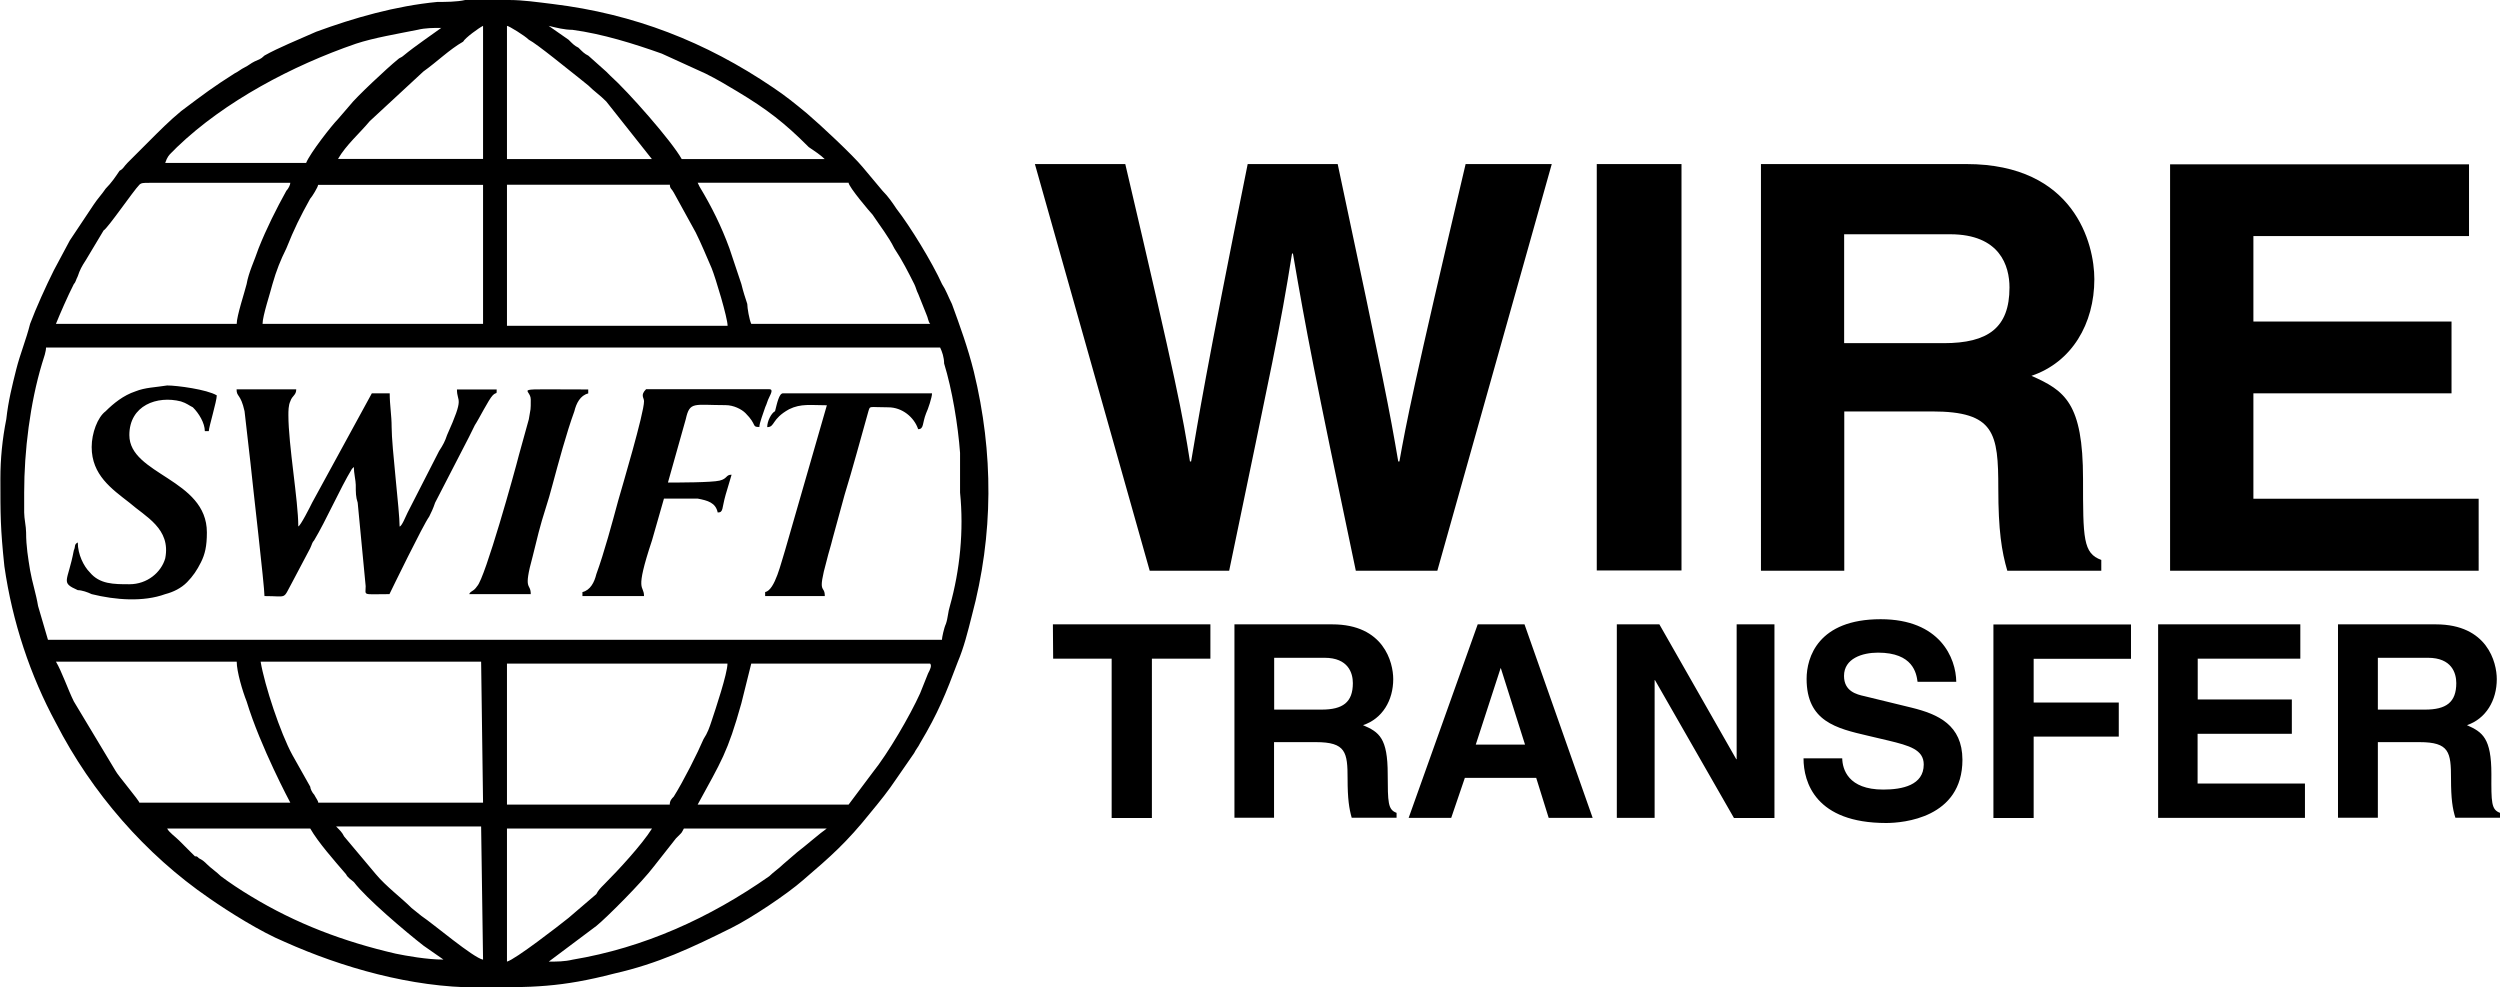
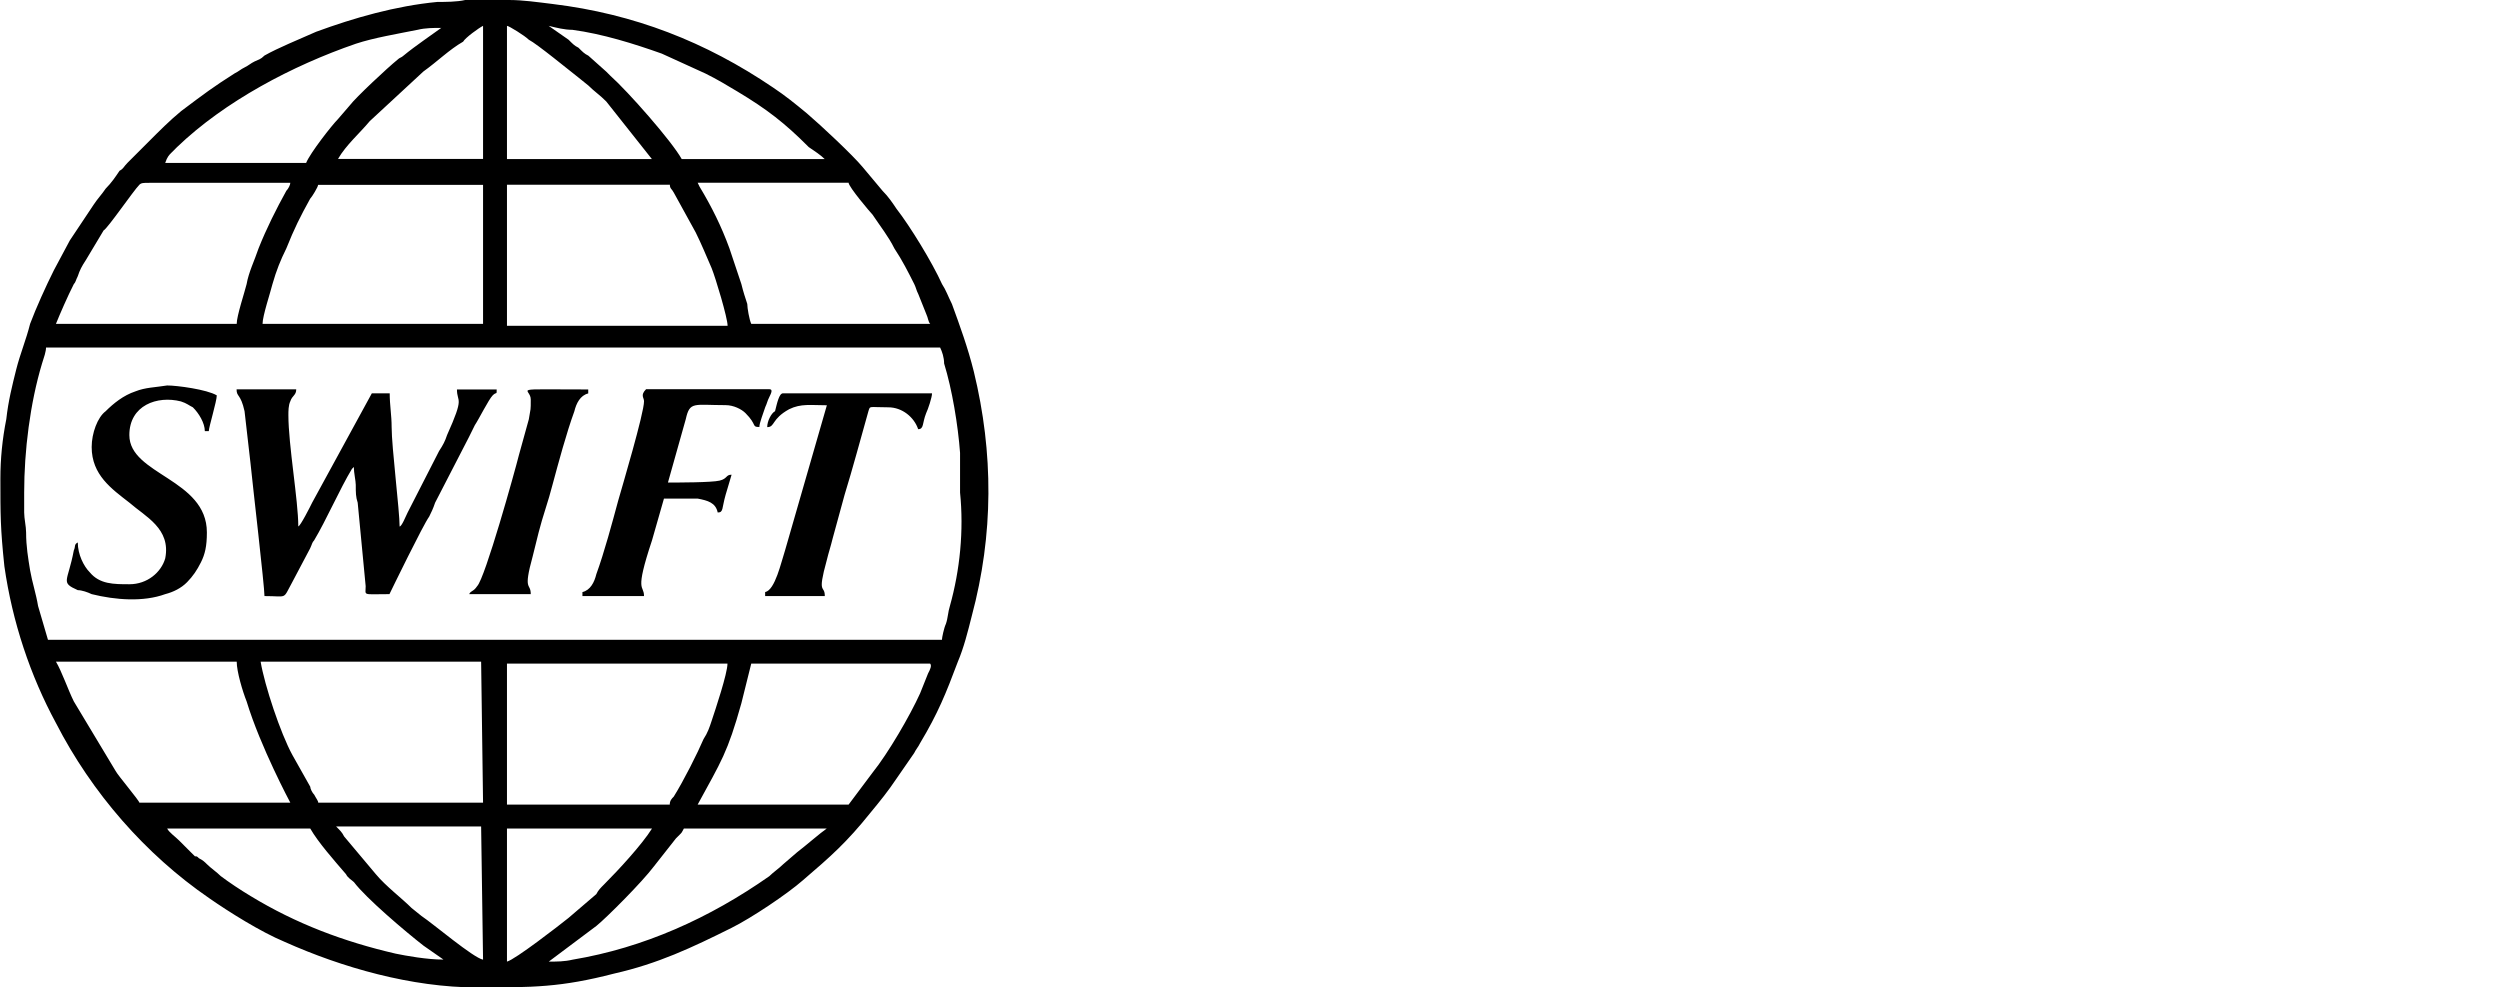
<svg xmlns="http://www.w3.org/2000/svg" version="1.1" id="svg63" x="0px" y="0px" viewBox="0 0 1944.4 768" style="enable-background:new 0 0 1944.4 768;" xml:space="preserve">
  <path id="path30" d="M757.4,289c-4.6-18.5-10.8-35.5-17-52.5c-3.1-6.2-4.6-10.8-7.7-15.5c-7.7-17-24.7-44.8-35.5-58.7  c-3.1-4.6-6.2-9.3-10.8-13.9l-15.5-18.5c-7.7-9.3-32.5-32.5-43.3-41.7c-9.3-7.7-17-13.9-26.3-20.1C548.8,32.5,493.1,10.8,429.8,3.1  c-12.4-1.5-23.2-3.1-34-3.1h-34c-6.2,1.5-15.5,1.5-21.6,1.5c-32.5,3.1-64.9,12.4-94.3,23.2c-13.9,6.2-29.4,12.4-40.2,18.5  c-3.1,3.1-4.6,3.1-7.7,4.6c-3.1,1.5-4.6,3.1-7.7,4.6c-3.1,1.5-4.6,3.1-7.7,4.6c-17,10.8-23.2,15.5-41.7,29.4  c-9.3,7.7-17,15.5-24.7,23.2l-17,17c-3.1,3.1-3.1,4.6-6.2,6.2c-3.1,4.6-6.2,9.3-10.8,13.9c-3.1,4.6-6.2,7.7-9.3,12.4L54.3,187  l-12.4,23.2c-6.2,12.4-13.9,29.4-18.5,41.7c-3.1,12.4-7.7,23.2-10.8,35.5c-3.1,12.4-6.2,24.7-7.7,38.6c-3.1,15.5-4.6,30.9-4.6,46.4  c0,27.8,0,38.6,3.1,68c6.2,43.3,20.1,85,40.2,122.1c27.8,54.1,69.5,102,119,136c15.5,10.8,40.2,26.3,58.7,34  C266,752.5,320.1,768,371.1,768c43.3,0,64.9,0,106.6-10.8c34-7.7,60.3-20.1,91.2-35.5c15.5-7.7,43.3-26.3,55.6-37.1  c21.6-18.5,34-29.4,52.5-52.5c7.7-9.3,13.9-17,20.1-26.3l13.9-20.1c1.5-3.1,3.1-4.6,4.6-7.7c13.9-23.2,20.1-38.6,29.4-63.4  c4.6-10.8,7.7-23.2,10.8-35.5C772.8,415.7,772.8,352.3,757.4,289z M678.6,166.9c6.2,9.3,12.4,17,17,26.3  c6.2,9.3,10.8,18.5,15.5,27.8c1.5,3.1,1.5,4.6,3.1,7.7l6.2,15.5c1.5,3.1,1.5,6.2,3.1,7.7H584.3c-1.5-3.1-3.1-12.4-3.1-15.5  c-1.5-4.6-3.1-9.3-4.6-15.5l-9.3-27.8c-6.2-17-13.9-32.5-23.2-47.9l-1.5-3.1H660C660,145.3,677,165.3,678.6,166.9L678.6,166.9z   M445.2,23.2c23.2,3.1,47.9,10.8,69.5,18.5l34,15.5c9.3,4.6,17,9.3,24.7,13.9c23.2,13.9,37.1,24.7,55.6,43.3  c4.6,3.1,9.3,6.2,12.4,9.3H530.2c-7.7-13.9-41.7-52.5-55.6-64.9l-3.1-3.1l-13.9-12.4c-3.1-1.5-4.6-3.1-7.7-6.2  c-3.1-1.5-4.6-3.1-7.7-6.2l-15.5-10.8C432.9,21.6,439.1,23.2,445.2,23.2L445.2,23.2z M394.3,20.1c1.5,0,13.9,7.7,17,10.8  c6.2,3.1,32.5,24.7,38.6,29.4l7.7,6.2c4.6,4.6,9.3,7.7,13.9,12.4l35.5,44.8H394.3V20.1z M394.3,143.7H521c0,3.1,1.5,3.1,3.1,6.2  l17,30.9c4.6,9.3,7.7,17,12.4,27.8c3.1,7.7,12.4,38.6,12.4,44.8H394.3V143.7z M375.7,20.1v103.5H262.9c6.2-10.8,17-20.1,24.7-29.4  l41.7-38.6c10.8-7.7,20.1-17,30.9-23.2C361.8,29.4,372.6,21.6,375.7,20.1L375.7,20.1z M375.7,143.7v108.2H204.2  c0-6.2,6.2-24.7,7.7-30.9c3.1-10.8,6.2-18.5,10.8-27.8c6.2-15.5,10.8-24.7,18.5-38.6c1.5-1.5,6.2-9.3,6.2-10.8H375.7z M133.1,119  l4.6-4.6C174.8,78.8,227.4,51,276.8,34c13.9-4.6,32.5-7.7,47.9-10.8c6.2-1.5,12.4-1.5,18.5-1.5c-6.2,4.6-20.1,13.9-29.4,21.6  c-1.5,1.5-3.1,1.5-4.6,3.1c-7.7,6.2-32.5,29.4-37.1,35.5l-9.3,10.8c-4.6,4.6-21.6,26.3-24.7,34H128.5  C130,122.1,131.6,120.5,133.1,119z M57.4,221c1.5-1.5,1.5-3.1,3.1-6.2c1.5-4.6,3.1-7.7,6.2-12.4l13.9-23.2  c3.1-1.5,23.2-30.9,27.8-35.5c1.5-1.5,3.1-1.5,7.7-1.5h109.7c0,1.5-1.5,4.6-3.1,6.2c-7.7,13.9-15.5,29.4-21.6,44.8  c-3.1,9.3-7.7,18.5-9.3,27.8c-1.5,6.2-7.7,24.7-7.7,30.9H43.5C46.6,244.2,52.7,230.2,57.4,221z M108.4,624.3  c0-1.5-17-21.6-18.5-24.7l-32.5-54.1c-4.6-9.3-9.3-23.2-13.9-30.9h140.6c0,7.7,4.6,23.2,7.7,30.9c10.8,35.5,34,78.8,34,78.8  L108.4,624.3z M307.7,741.7c-40.2-9.3-77.3-23.2-112.8-44.8c-7.7-4.6-17-10.8-23.2-15.5c-3.1-3.1-7.7-6.2-10.8-9.3  c-1.5-1.5-3.1-3.1-6.2-4.6c-1.5-1.5-1.5-1.5-3.1-1.5l-3.1-3.1l-4.6-4.6l-4.6-4.6c-3.1-3.1-7.7-6.2-9.3-9.3h111.3  c6.2,10.8,18.5,24.7,27.8,35.5c1.5,3.1,4.6,4.6,6.2,6.2c9.3,12.4,40.2,38.6,54.1,49.4l15.5,10.8  C332.4,746.4,315.4,743.3,307.7,741.7L307.7,741.7z M375.7,746.4c-7.7-1.5-38.6-27.8-47.9-34l-7.7-6.2c-7.7-7.7-20.1-17-27.8-26.3  l-24.7-29.4c-1.5-3.1-3.1-4.6-6.2-7.7h112.8L375.7,746.4z M375.7,624.3H247.5c0-1.5-1.5-3.1-3.1-6.2c-1.5-1.5-3.1-4.6-3.1-6.2  l-13.9-24.7c-9.3-17-21.6-54.1-24.7-72.6h171.5L375.7,624.3z M507.1,644.4c-7.7,12.4-26.3,32.5-37.1,43.3c-3.1,3.1-4.6,4.6-6.2,7.7  l-21.6,18.5c-7.7,6.2-41.7,32.5-47.9,34V644.4H507.1z M394.3,624.3V516.1h171.5c0,7.7-9.3,35.5-12.4,44.8c-1.5,4.6-3.1,9.3-6.2,13.9  c-4.6,10.8-15.5,32.5-23.2,44.8c-1.5,1.5-3.1,3.1-3.1,6.2H394.3L394.3,624.3z M619.9,662.9l-10.8,9.3c-3.1,3.1-7.7,6.2-10.8,9.3  c-46.4,32.5-97.4,55.6-153,64.9c-6.2,1.5-12.4,1.5-18.5,1.5l37.1-27.8c7.7-6.2,35.5-34,44.8-46.4l17-21.6l3.1-3.1  c1.5-1.5,1.5-1.5,3.1-4.6H643C638.4,647.5,626,658.3,619.9,662.9L619.9,662.9z M721.8,523.8l-6.2,15.5c-7.7,17-24.7,46.4-37.1,61.8  L660,625.8H542.6c18.5-34,23.2-40.2,34-78.8l7.7-30.9h139.1C724.9,517.7,723.4,520.8,721.8,523.8z M738.8,471.3  c-1.5,4.6-1.5,9.3-3.1,13.9c-1.5,3.1-3.1,10.8-3.1,12.4H37.3l-7.7-26.3c-1.5-9.3-4.6-18.5-6.2-27.8c-1.5-9.3-3.1-18.5-3.1-29.4  c0-4.6-1.5-10.8-1.5-15.5v-15.5c0-32.5,4.6-69.5,13.9-100.4c1.5-4.6,3.1-9.3,3.1-12.4h695.4c1.5,3.1,3.1,7.7,3.1,12.4  c6.2,20.1,10.8,47.9,12.4,69.5v30.9C749.7,412.6,746.6,443.5,738.8,471.3L738.8,471.3z" />
  <path id="path32" d="M205.7,463.6c18.5,0,13.9,3.1,21.6-10.8l13.9-26.3c1.5-3.1,1.5-4.6,3.1-6.2c9.3-15.5,20.1-40.2,29.4-55.6  l1.5-1.5c0,4.6,1.5,10.8,1.5,13.9c0,6.2,0,9.3,1.5,13.9l6.2,64.9c0,7.7-3.1,6.2,18.5,6.2c1.5-3.1,26.3-54.1,30.9-60.3  c1.5-3.1,3.1-6.2,4.6-10.8l26.3-51l4.6-9.3c3.1-4.6,10.8-20.1,13.9-23.2c3.1-3.1,3.1,0,3.1-4.6h-30.9c0,10.8,6.2,4.6-7.7,35.5  c-1.5,4.6-3.1,7.7-6.2,12.4L317,398.7c-1.5,3.1-4.6,10.8-6.2,10.8c0-12.4-6.2-61.8-6.2-77.3c0-9.3-1.5-17-1.5-26.3h-13.9l-46.4,85  c-1.5,3.1-9.3,18.5-10.8,18.5c0-20.1-7.7-63.4-7.7-86.5c0-3.1,0-7.7,1.5-10.8c1.5-4.6,4.6-4.6,4.6-9.3h-46.4c0,6.2,3.1,3.1,6.2,17  l4.6,40.2C196.5,377,205.7,455.9,205.7,463.6L205.7,463.6z M100.6,338.4c0,30.9,60.3,34,60.3,75.7c0,10.8-1.5,17-4.6,23.2  c-3.1,6.2-6.2,10.8-10.8,15.5s-10.8,7.7-17,9.3c-17,6.2-38.6,4.6-57.2,0c-3.1-1.5-7.7-3.1-10.8-3.1c-13.9-6.2-7.7-6.2-3.1-30.9  c1.5-3.1,0-4.6,3.1-6.2c0,9.3,4.6,18.5,9.3,23.2c7.7,9.3,18.5,9.3,30.9,9.3c13.9,0,24.7-9.3,27.8-20.1c4.6-23.2-15.5-32.5-27.8-43.3  c-13.9-10.8-29.4-21.6-29.4-43.3c0-10.8,4.6-23.2,10.8-27.8c6.2-6.2,13.9-12.4,23.2-15.5c7.7-3.1,15.5-3.1,24.7-4.6  c7.7,0,30.9,3.1,38.6,7.7c0,4.6-6.2,24.7-6.2,27.8h-3.1c0-6.2-4.6-13.9-9.3-18.5c-3.1-1.5-4.6-3.1-9.3-4.6  C122.3,307.5,100.6,315.2,100.6,338.4z M500.9,312.1c0,9.3-17,66.4-20.1,77.3c-4.6,17-10.8,40.2-17,57.2  c-1.5,6.2-4.6,12.4-10.8,13.9v3.1h47.9c0-9.3-7.7-1.5,6.2-43.3l9.3-32.5h26.3c7.7,1.5,13.9,3.1,15.5,10.8c4.6,0,3.1-3.1,6.2-13.9  c1.5-4.6,3.1-10.8,4.6-15.5c-4.6,0-3.1,3.1-9.3,4.6c-6.2,1.5-32.5,1.5-40.2,1.5l13.9-49.4c3.1-13.9,6.2-10.8,30.9-10.8  c6.2,0,12.4,3.1,15.5,6.2c9.3,9.3,4.6,10.8,10.8,10.8c0-3.1,3.1-10.8,4.6-15.5c1.5-3.1,1.5-4.6,3.1-7.7c1.5-3.1,3.1-6.2,0-6.2h-95.8  C497.8,307.5,500.9,309.1,500.9,312.1L500.9,312.1z M596.7,332.2c6.2,0,3.1-6.2,17-13.9c9.3-4.6,17-3.1,29.4-3.1L610.6,428  c-3.1,9.3-7.7,30.9-15.5,32.5v3.1h46.4c0-9.3-6.2,0,1.5-27.8c1.5-6.2,3.1-10.8,4.6-17l9.3-34c6.2-20.1,12.4-43.3,18.5-64.9  c1.5-4.6,0-3.1,15.5-3.1c10.8,0,20.1,7.7,23.2,17c4.6,0,3.1-4.6,6.2-12.4c1.5-3.1,4.6-12.4,4.6-15.5H609c-3.1,0-4.6,7.7-6.2,13.9  C599.8,321.4,596.7,327.6,596.7,332.2L596.7,332.2z M412.8,310.6c0,9.3,0,6.2-1.5,15.5l-7.7,27.8c-3.1,12.4-26.3,95.8-32.5,102  c-3.1,4.6-4.6,3.1-6.2,6.2h47.9c0-9.3-6.2-1.5,1.5-29.4l4.6-18.5c3.1-12.4,7.7-24.7,10.8-37.1c4.6-17,10.8-40.2,17-57.2  c1.5-6.2,4.6-12.4,10.8-13.9v-3.1C394.3,302.9,412.8,301.3,412.8,310.6L412.8,310.6z" />
-   <path d="M1927.8,387.9h-175.2v-82h154.1v-55.8h-154.1v-66.5h167.7v-55.8h-232.5v316.1h240V387.9z M1086.2,632.2v3.8h-34.9  c-2-7-3.2-14.7-3.2-30.3c0-20.6-1.3-28.5-24.6-28.5h-32.6V636h-30.8V485.6h76.1c40.1,0,47.4,29.6,47.4,42.6  c0,16.5-8.4,30.8-23.5,35.8c12.6,5.4,19.2,10,19.2,38.1C1079.4,624.2,1079.4,629.7,1086.2,632.2L1086.2,632.2z M1052.2,531.3  c0-7.9-3.6-19.7-22-19.7h-39.2v40.3h36.9C1044.3,551.9,1052.2,546.3,1052.2,531.3L1052.2,531.3z M1185.7,485.6l53,150.5h-34.2  l-9.7-31.1h-55.5l-10.6,31.1h-33.1l53.7-150.5H1185.7z M1186.1,579.1l-18.8-59.4h-0.2l-19.3,59.4H1186.1z M819.1,512.3h45.5v123.9  h31.3V512.3h45.5v-26.7H818.9L819.1,512.3z M1307.8,127.6h-65.9v316.1h65.9V127.6z M1005.6,197.2c10.4,60.7,16.3,91.7,48.9,246.7  h63.4l89-316.3h-67c-41,174-46.1,201.2-51.5,231.3h-0.9c-7-41-10.2-57.7-47.1-231.3h-70c-33.5,166.1-38.3,198.2-44,231.3h-0.9  c-5.7-36.2-9.7-58.2-50.3-231.3h-70.3l89.3,316.3h61.8c33.8-163.1,39.2-186,48.9-246.7H1005.6z M1554.2,380c0-43.2-2.7-60-51.6-60  h-68.2v123.9h-64.8V127.6h159.8c84.1,0,99.5,62.1,99.5,89.5c0,34.7-17.5,64.6-48.9,75.2c25.9,11.5,40.1,21.1,40.1,80.2  c0,46.3,0,57.8,14.2,63v8.4h-73.1C1556.8,428.9,1554.2,412.4,1554.2,380L1554.2,380z M1562.9,223.6c0-16.7-7.3-41.4-46.2-41.4h-82.4  v84.7h77.5C1546.3,266.9,1562.9,254.9,1562.9,223.6L1562.9,223.6z M1550.4,636.2h31.3v-63.3h66.2v-26.5h-66.2v-34h75.7v-26.7h-107  V636.2z M1709.3,570.7h73.2V544h-73.2v-31.7h79.8v-26.7h-110.6v150.5h114.2v-26.7h-83.5V570.7z M1350.8,590.5h-0.4l-59.8-104.9  h-33.1v150.5h29.4V529h0.3l61.4,107.2h31.5V485.6h-29.4V590.5z M1486.8,550.4l-36.5-8.9c-6.5-1.4-16.1-3.9-16.1-15.8  c0-13.6,14.3-18.1,26.4-18.1c27.4,0,29.9,16.1,30.8,22.7h30.1c-0.2-18.5-12.6-48.7-58.8-48.7c-48.7,0-57.6,29.7-57.6,46.4  c0,33.1,23.2,38.5,47.6,44.2l16.1,3.8c16.1,3.9,27.4,7,27.4,18.6c0,16.1-16.6,19.5-31.5,19.5c-27.4,0-31.7-15.9-31.9-24.3h-30.1  c0,18.6,9.3,50.3,64.3,50.3c13.2,0,59.3-3.9,59.3-49.2C1526.2,563.8,1507.4,555.5,1486.8,550.4L1486.8,550.4z M1944.4,632.2v3.8  h-34.7c-2.2-7-3.4-14.7-3.4-30.3c0-20.6-1.2-28.5-24.5-28.5h-32.4V636h-31V485.6h76.1c40.1,0,47.4,29.6,47.4,42.6  c0,16.5-8.4,30.8-23.2,35.8c12.1,5.4,19,10,19,38.1C1937.6,624.2,1937.6,629.7,1944.4,632.2L1944.4,632.2z M1910.4,531.3  c0-7.9-3.6-19.7-22-19.7h-39v40.3h36.7C1902.5,551.9,1910.4,546.3,1910.4,531.3L1910.4,531.3z M1910.4,531.3" />
</svg>